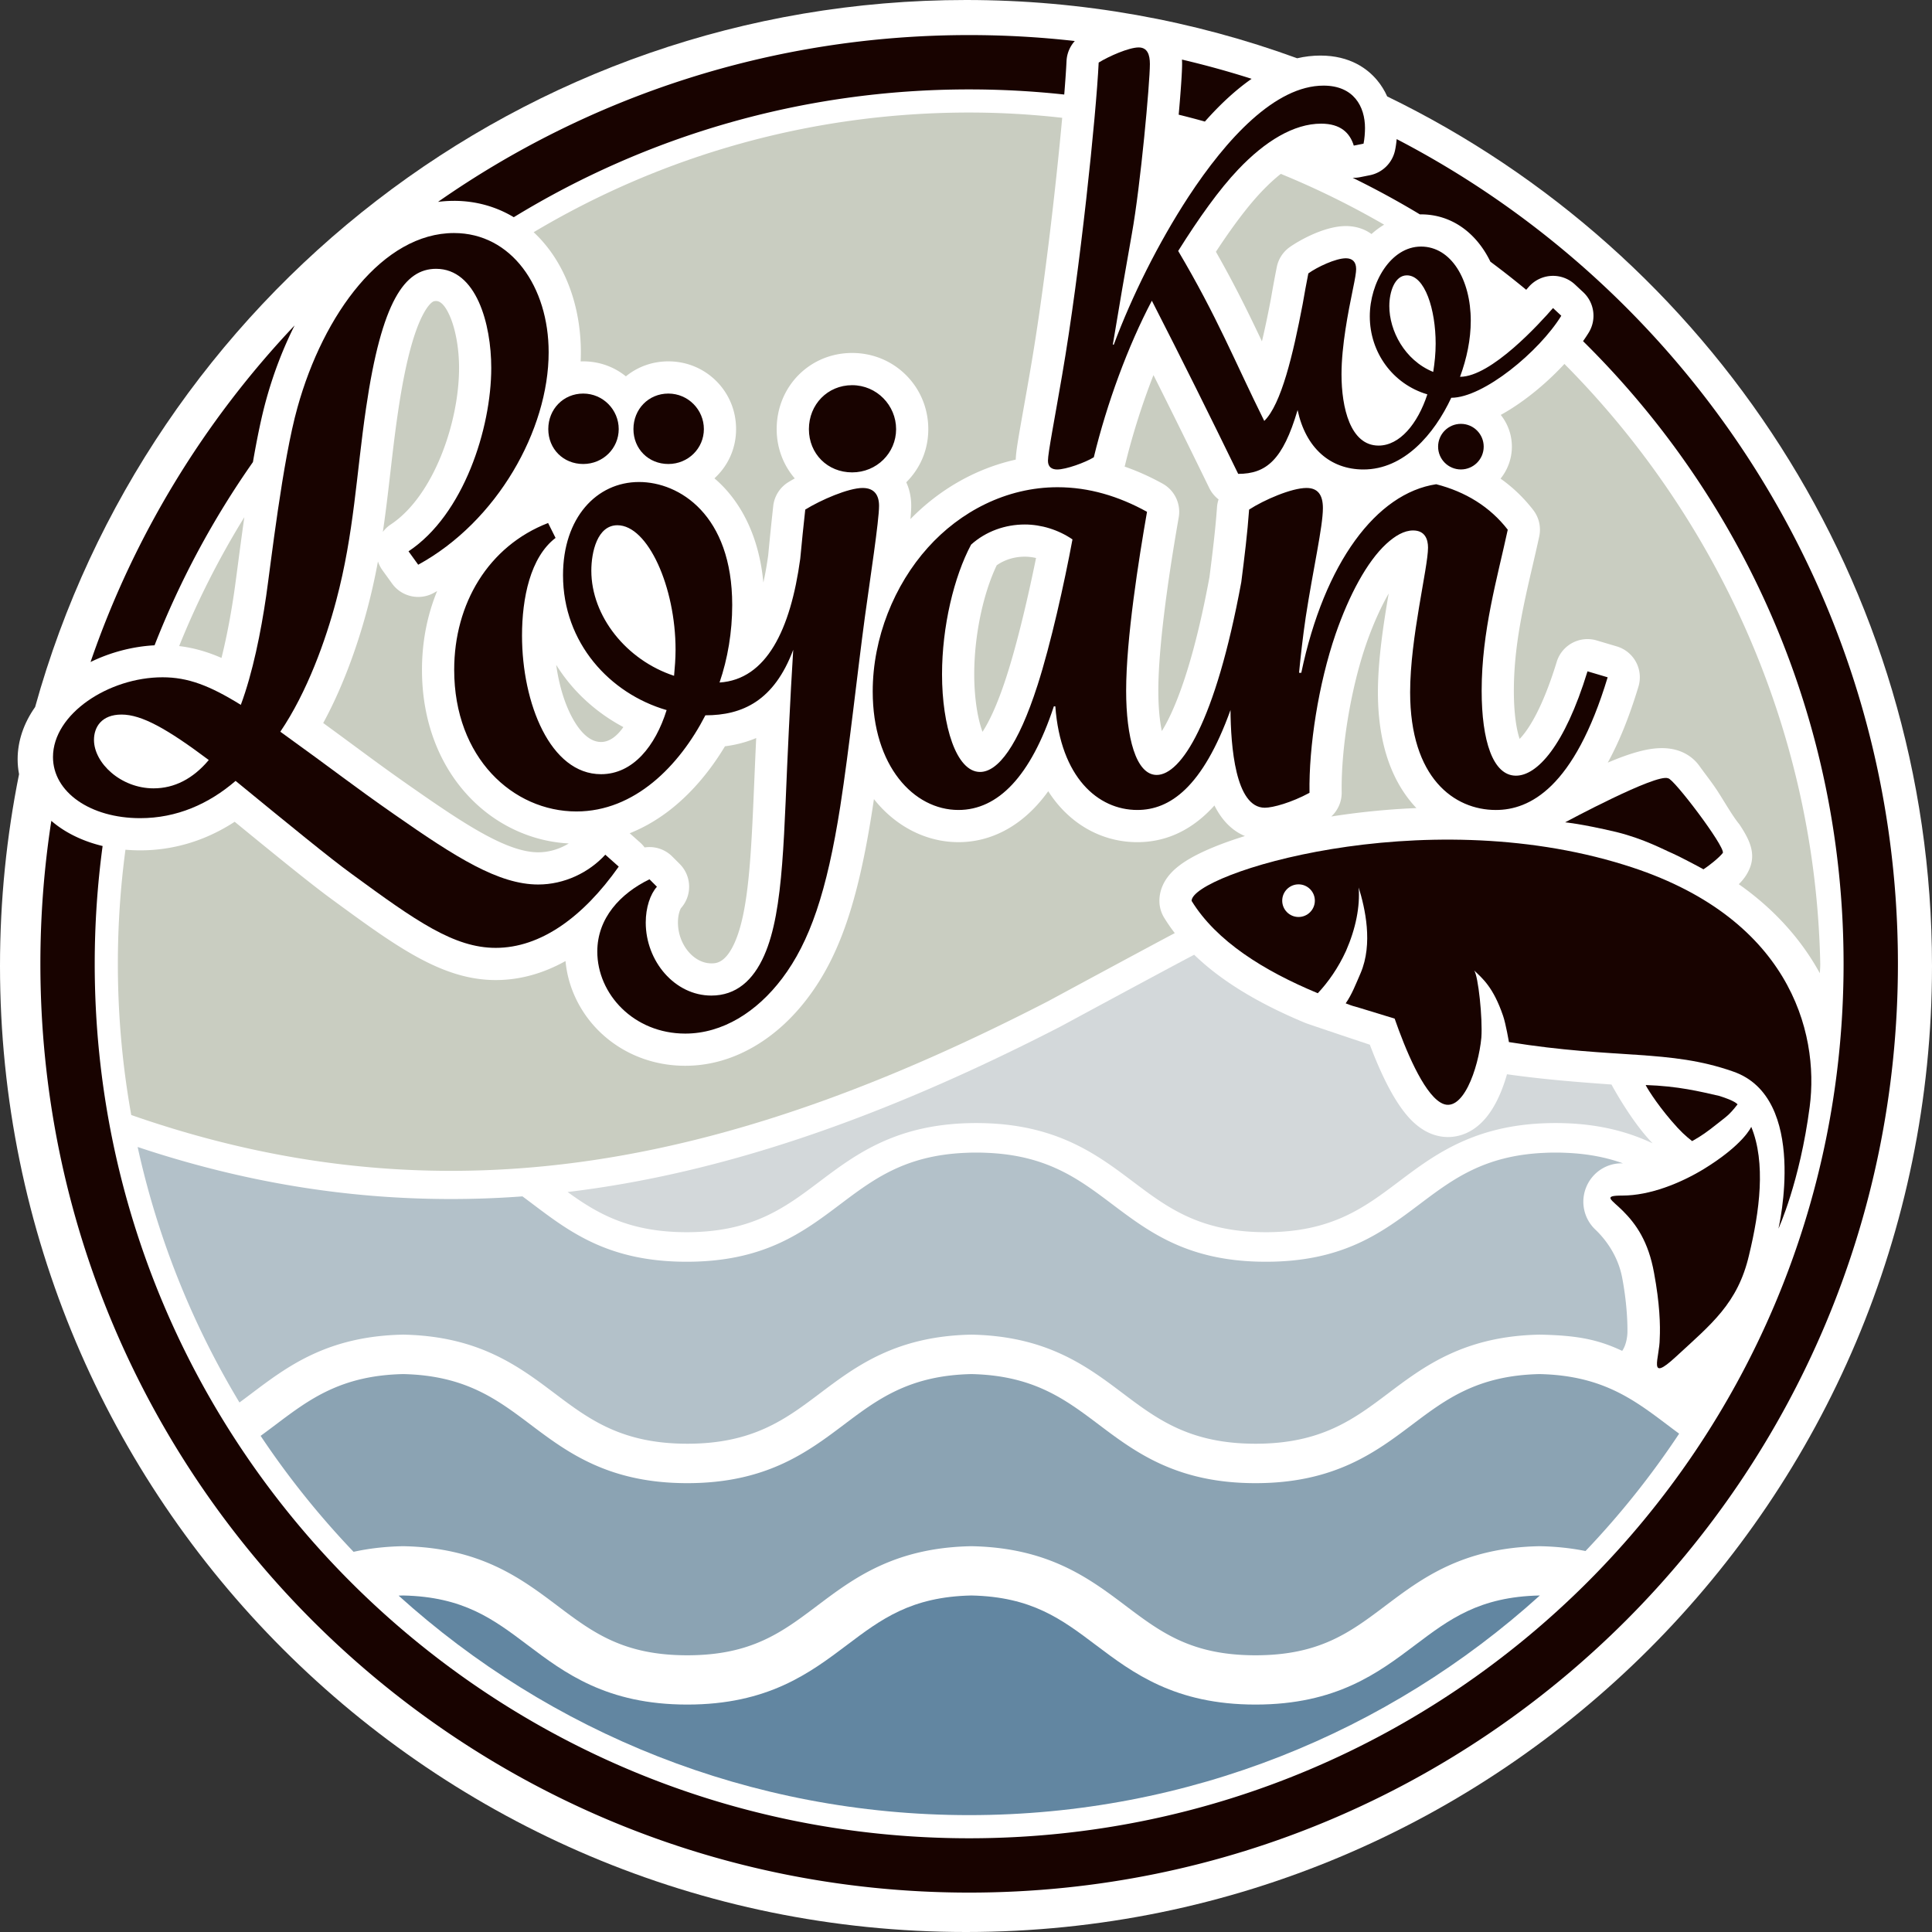
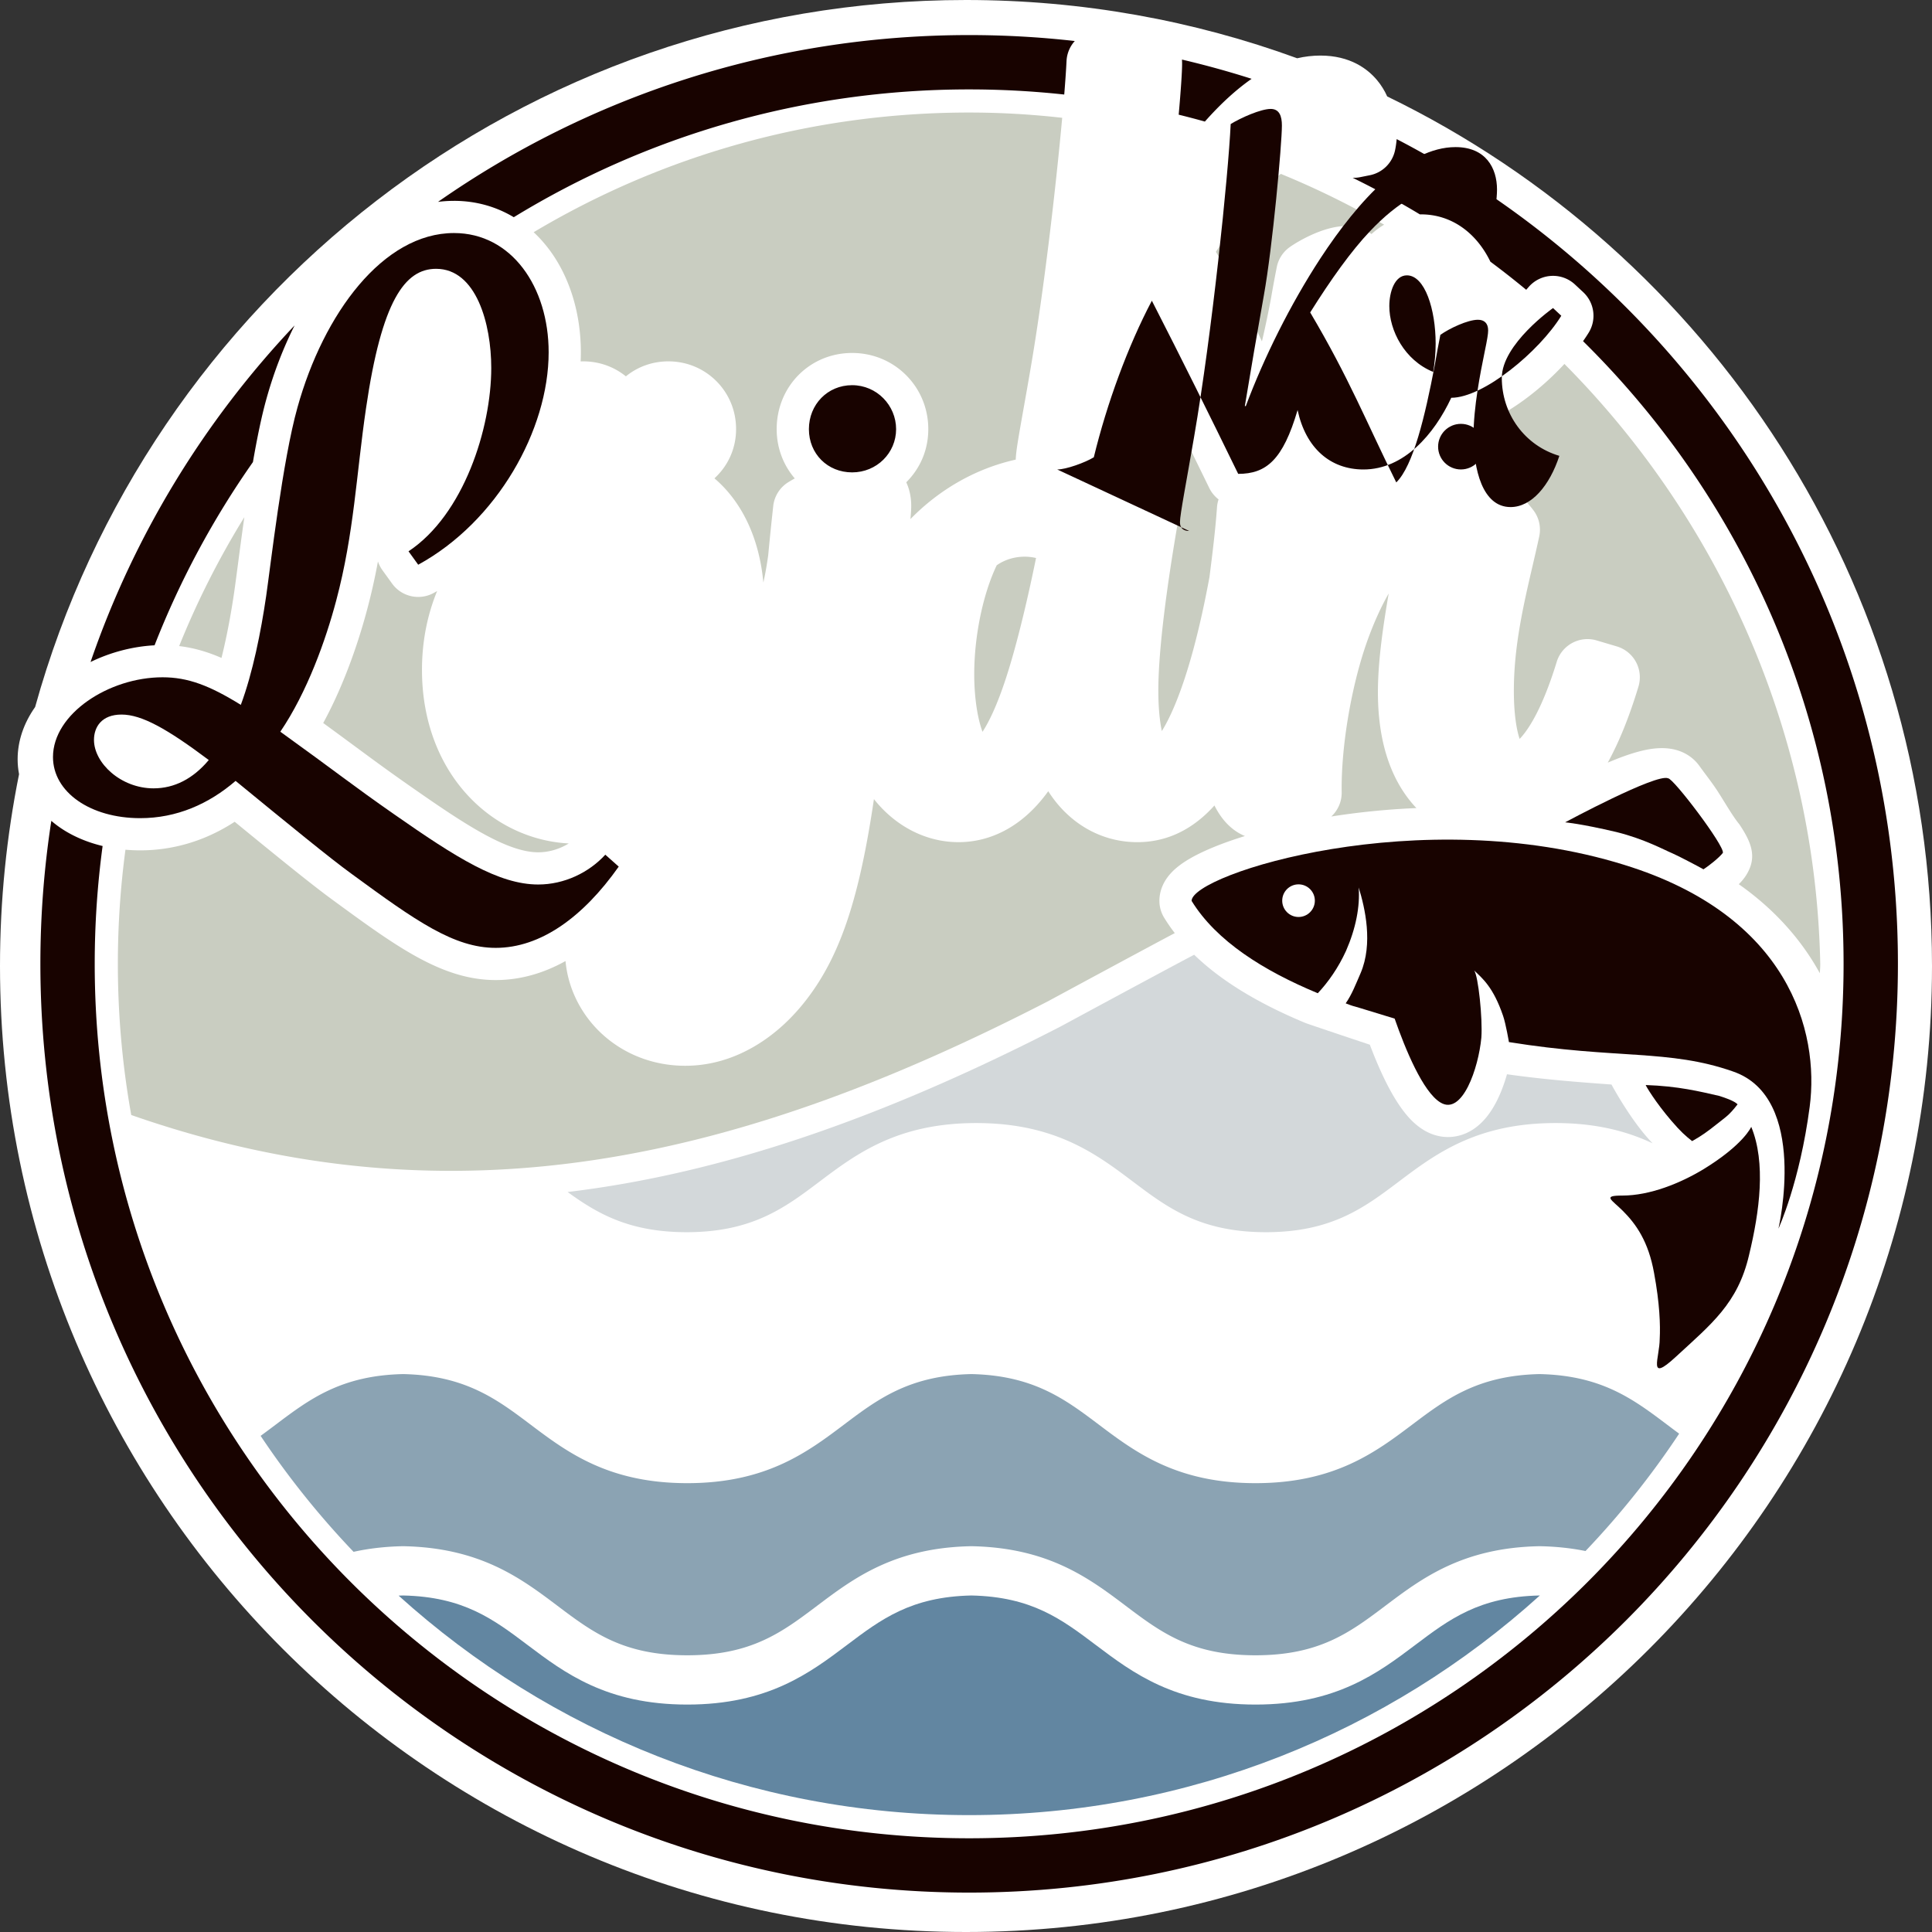
<svg xmlns="http://www.w3.org/2000/svg" id="Lager_1" data-name="Lager 1" viewBox="0 0 2721.26 2721.26">
  <rect x="0" y="0" width="2721.26" height="2721.26" fill="#333333" stroke="none" />
  <defs>
    <style>      .cls-1,.cls-3{fill:#180300;stroke-width:0}.cls-3{fill:#c9cdc1}    </style>
  </defs>
  <path d="M1953.9 135.83c-3.67-8.21-8.36-15.8-14.04-22.64-13.24-15.93-37.87-34.92-80.06-34.92-10.86 0-21.76 1.27-32.71 3.8C1681.59 28.98 1524.5 0 1360.63 0 735.52 0 208.9 421.56 49.47 995.88c-15.99 22.64-24.64 47.87-24.64 73.48 0 7.14.68 14.19 2.01 21.1C9.25 1177.78 0 1268.12 0 1360.63c0 751.46 609.17 1360.63 1360.63 1360.63s1360.63-609.17 1360.63-1360.63c0-538.77-313.15-1004.39-767.36-1224.8Z" style="fill:#fff;stroke-width:0" />
  <path d="M2168.6 2247.27c-85.11 1.81-127.02 33.39-175.31 69.79-52.16 39.3-111.27 83.85-224.88 83.85s-172.72-44.55-224.88-83.85c-48.3-36.4-90.2-67.98-175.31-69.79-85.11 1.81-127.02 33.39-175.31 69.79-52.16 39.3-111.27 83.85-224.88 83.85s-172.72-44.55-224.88-83.85c-48.3-36.4-90.2-67.98-175.31-69.79-2.17.05-4.3.12-6.41.2 212.64 192.15 494.47 309.16 803.64 309.16s591.17-117.1 803.84-309.36h-.32Z" style="fill:#6286a1;stroke-width:0" />
  <path d="M2168.6 1935.42c-87.52 1.88-132.24 35.57-179.49 71.19-51.29 38.65-109.41 82.45-220.7 82.45s-169.41-43.81-220.7-82.45c-47.25-35.61-91.96-69.3-179.49-71.19-87.52 1.88-132.24 35.57-179.49 71.19-51.29 38.65-109.41 82.45-220.7 82.45s-169.41-43.81-220.7-82.45c-47.25-35.61-91.96-69.3-179.49-71.19-87.52 1.88-132.24 35.57-179.49 71.19-6.93 5.22-13.98 10.53-21.27 15.82 38.88 58.25 82.72 112.9 130.92 163.35 20.77-4.59 43.84-7.45 69.84-7.92 108.54 1.98 166.15 45.37 217.1 83.77 49.74 37.49 92.71 69.87 183.09 69.87 90.38 0 133.35-32.39 183.09-69.87 50.95-38.4 108.55-81.79 217.1-83.77 108.54 1.98 166.15 45.37 217.1 83.77 49.74 37.49 92.71 69.87 183.09 69.87 90.38 0 133.35-32.39 183.09-69.87 50.95-38.4 108.55-81.79 217.1-83.77 23.83.44 45.21 2.87 64.6 6.81a1203.944 1203.944 0 0 0 131.92-165.32c-5.8-4.26-11.46-8.52-17.03-12.73-47.25-35.61-91.96-69.3-179.49-71.19Z" style="fill:#8ba3b3;stroke-width:0" />
-   <path d="M2292.27 1875.3c0-.79.76-31.74-7.06-73.8a4.57 4.57 0 0 0-.07-.36c-6.17-34.72-26.57-58.35-38.17-69.35-.3-.28-.59-.57-.88-.85-15.56-15.56-20.18-38.73-11.77-59.02 8.4-20.27 27.9-33.37 49.7-33.37.66 0 1.32.03 1.98.06-22.13-7.95-47.52-13.32-78.24-14.75-7.08-.29-9.3-.42-16.77-.42s-9.69.13-16.77.42c-83.93 3.91-128.1 37.18-174.68 72.28-52.88 39.85-107.54 81.06-216.51 81.06s-163.63-41.21-216.51-81.06c-46.59-35.1-90.75-68.37-174.68-72.28-7.08-.29-9.3-.42-16.77-.42s-9.69.13-16.77.42c-83.93 3.91-128.1 37.18-174.68 72.28-52.88 39.85-107.54 81.06-216.51 81.06s-163.63-41.21-216.51-81.06c-4.92-3.71-9.81-7.39-14.72-11.02-33.74 2.5-67.26 3.74-100.63 3.74-148.41 0-293.83-24.08-441.38-73.3 28.28 128.95 77.32 250.13 143.42 359.86 5.9-4.32 11.76-8.74 17.65-13.18 50.08-37.74 106.69-80.38 212.92-82.37 106.24 1.99 162.84 44.64 212.92 82.37 48.63 36.65 94.56 71.27 187.27 71.28 92.7 0 138.63-34.62 187.27-71.28 50.08-37.74 106.69-80.38 212.92-82.37 106.24 1.99 162.84 44.64 212.92 82.37 48.63 36.65 94.56 71.27 187.27 71.28 92.7 0 138.63-34.62 187.27-71.28 50.08-37.74 106.69-80.38 212.92-82.37 53.61 1 82.38 6.99 116.25 22.85 5.39-7.61 7.42-19.41 7.42-27.42Z" style="fill:#b3c1c9;stroke-width:0" />
  <path d="M2293.3 1566.4a526.295 526.295 0 0 1-17.42-28.03c-2.3-3.99-4.33-7.49-6.04-10.8-1.68-.12-3.36-.25-5.06-.37-42-3.1-88.42-6.52-142.16-14.08-2.81 9.83-6.11 19.27-9.77 27.79-6.3 14.64-13.73 26.78-22.08 36.08-18.21 20.28-37.95 24.54-51.3 24.54-11.73 0-23.51-3.39-34.07-9.82-17.33-10.45-43.47-34.45-75.95-120.22-.85-.26-86.58-28.88-90.73-30.6-67.25-27.95-119.06-59.67-156.68-96.08-11.38 5.66-120.31 64.35-187.12 100.47l-.35.19-.35.18c-255.97 131.81-480.84 207.68-694.72 233.32 42.21 30.71 87.4 56.6 167.57 56.61 92.7 0 138.63-34.62 187.27-71.28 51.29-38.65 109.41-82.45 220.7-82.45s169.41 43.81 220.7 82.45c48.63 36.65 94.56 71.27 187.27 71.28 92.7 0 138.63-34.62 187.27-71.28 51.29-38.65 109.41-82.45 220.7-82.45 57.79 0 101.23 11.82 136.83 28.59-11-11.3-22.43-25.89-34.51-44.02Z" style="fill:#d3d8da;stroke-width:0" />
  <path class="cls-1" d="M2399.67 1646.7c-32.77 19.86-75.63 37.28-114.55 37.28-28.65 0-15.45 5.42.81 21.67 18.38 18.38 35.93 42.87 43.88 87.55 7.94 42.7 8.94 73.48 7.94 92.35 0 27.08-17.72 62.86 22.5 25.72 49.9-46.1 87.45-75.04 103.33-143.56 14.89-61.57 23.93-129.93 3.08-180.57 0 0-10.38 24.8-66.98 59.56ZM2354.22 1578.7c12.91 15.06 19.37 20.83 29.2 28.58 12.82-7.18 21.9-13.64 34.03-23.37 14.1-11.3 17.52-12.44 29.97-28.44-4.32-4.57-16.13-8.76-25.65-11.81-27.56-6.3-57.9-13.84-103.75-15.37 0 .99 13.24 23.65 36.19 50.41ZM2355.61 1201.94c5.92 2.37 37.12 18.7 43.78 22.51 7.99-5.24 21.78-16.09 27.3-23.14 2.86-9.52-69.91-105.48-77.15-105.05-16-7.43-145.04 62-145.04 62s21.74 1.8 72.38 13.71c39.72 9.93 66.81 25 78.73 29.97Z" />
  <path class="cls-3" d="M772.5 350.08c29.44 38.58 45.65 90.49 45.65 146.15 0 4.25-.1 8.53-.29 12.82 1.19-.04 2.39-.07 3.59-.07 22.25 0 43.26 7.44 60.14 21.11 16.71-13.68 37.58-21.11 59.8-21.11 25.65 0 49.65 9.88 67.58 27.81s27.81 41.93 27.81 67.58-9.94 49.19-28 67.03c-.81.8-1.64 1.58-2.48 2.35 4.78 4.09 9.38 8.46 13.74 13.11 22.52 24.01 48.8 65.86 55.18 133.62 2.64-11.86 4.92-24.72 6.83-38.57 2.03-21.66 4.28-43.65 7.06-69.1a45.353 45.353 0 0 1 21.21-33.62c2.38-1.47 5.48-3.29 9.13-5.31-16.48-19.2-25.48-43.57-25.48-69.42 0-60.17 46.67-107.3 106.25-107.3 28.87 0 55.87 11.1 76.03 31.26 20.16 20.16 31.26 47.16 31.26 76.03s-11.02 54.88-31.03 74.88c4.52 9.67 7 20.86 7 33.16 0 4.7-.38 10.92-1.1 18.65 41.54-42.56 93.3-71.56 148.33-83.75.25-10.92 3.21-28.06 11.1-72.41 2.88-16.17 6.14-34.49 9.45-53.94 0-.04.01-.07.02-.11 19.16-110.81 36.04-258.12 44.85-354.99-43.05-4.89-86.78-7.43-131.08-7.43-224.14 0-433.91 61.52-613.37 168.57 7.42 6.91 14.38 14.58 20.8 22.99ZM1631.54 972.87c0 25.45 2.25 44.04 4.92 56.85 5.23-8.38 11.62-20.44 18.76-37.65 18.14-43.72 34.4-103.99 48.33-179.15 4.52-35.47 8.43-67.4 10.61-98.37.27-3.84 1.04-7.57 2.23-11.14-5.47-4.2-10-9.65-13.14-16.09-29.01-59.5-54.15-110.4-78.55-159-15.86 40.62-29.65 84.02-39.98 126.48-.2.81-.42 1.61-.66 2.41 17.96 6.23 35.8 14.23 53.46 23.99 16.94 9.36 26.07 28.43 22.74 47.5-18.79 107.61-28.72 192.04-28.72 244.17ZM1875.12 1150.07c34.72-5.47 75.13-10.01 119.91-11.88-1.64-1.73-3.25-3.5-4.83-5.32-32.77-37.85-49.38-90.98-49.38-157.9 0-45.79 8.1-97.64 15.17-138.97-11.36 19.7-22.41 44.39-31.92 71.84-21.5 62.66-35.28 146.3-34.29 208.14.21 13.11-5.27 25.45-14.67 34.1ZM1403.89 796.23c-19.37 40.47-31.67 99.53-31.67 153.54 0 24.09 2.57 47.67 7.23 66.39 1.45 5.81 2.97 10.64 4.43 14.61 8.13-12.32 20.27-35.74 34.19-79.12 15.21-47.32 30.24-111.66 41.21-165.69-5.28-1.22-10.63-1.86-15.87-1.86-14.59 0-28.37 4.26-39.52 12.13ZM1776.93 269.95c-18.71 19.67-40.27 48.08-64.29 84.68 26.71 46.91 45.99 86.4 64.82 126.19 5.16-21.64 9.52-43.58 12.76-60.53 2.34-13.76 5-28.16 8.12-43.99a45.34 45.34 0 0 1 17.94-27.99c11.51-8.31 48.22-29.89 79.46-29.89 13.87 0 26.22 4.08 36.04 11.22 5.6-5.04 11.55-9.45 17.8-13.17-46.68-27.05-95.28-51.01-145.55-71.56-8.84 7-17.92 15.37-27.1 25.05ZM581.39 1109.93c73.45 51.32 133.05 90.55 176.71 90.55 14.95 0 30-4.48 43.02-12.46-24.88-1.3-49.11-7.13-72.17-17.36-26.33-11.69-49.84-28.56-69.86-50.15-20.49-22.09-36.47-48.23-47.5-77.71-11.43-30.56-17.23-63.97-17.23-99.33 0-39.21 7.31-76.88 21.35-110.97-1.62.92-3.25 1.83-4.88 2.73a45.242 45.242 0 0 1-21.74 5.57c-14.15 0-28-6.62-36.8-18.8l-13.65-18.9a45.306 45.306 0 0 1-6.29-12.3c-4.03 21.75-8.88 43.94-14.94 66.67-9.75 36.91-29.62 101.25-62.16 160.91 17.33 12.64 31.59 23.16 44.74 32.86 27.09 19.99 48.49 35.78 81.38 58.69Z" />
  <path class="cls-3" d="M1710.56 1134.53c-2.98 3.31-6 6.46-9.08 9.45-28.85 28.02-62.34 42.23-99.55 42.23-42.14 0-81.21-18.14-110-51.07-5.58-6.38-10.74-13.29-15.45-20.68-5.63 7.78-11.47 14.92-17.53 21.4-30.79 32.93-68.47 50.34-108.99 50.34-45.23 0-88.54-22.09-119.01-60.63-.85 5.77-1.71 11.46-2.58 17.01-20.06 128.14-46.28 204.29-90.51 262.87-21.89 28.97-47.19 51.97-75.23 68.38-31 18.14-63.79 27.34-97.45 27.34-46.05 0-88.94-17.12-120.79-48.2-27.49-26.84-44.51-62.45-47.84-99.33-31.7 17.71-64.69 26.79-98.31 26.79-75.55 0-140.06-47.24-229.33-112.63-28.11-20.37-78.57-61.37-138.35-110.31-14.12 9.18-28.78 16.85-43.83 22.92-28.51 11.5-58.55 17.34-89.28 17.34-7 0-13.92-.31-20.74-.91-7.04 52.58-10.7 106.23-10.7 160.74 0 72.67 6.47 143.84 18.86 212.94 459.01 160.32 863.8 59.9 1291.2-160.18 0 0 137.92-74.55 178.63-96.04a246.736 246.736 0 0 1-14.95-21.66 45.385 45.385 0 0 1-6.71-23.73c0-11.74 4-29.21 23.07-45.71 7.76-6.71 17.67-13.1 30.3-19.52 17.78-9.04 40.71-17.95 67.08-26.1-14.85-6.14-30.71-18.64-42.93-43.06ZM330.01 832.99c1.17-7.99 2.79-20.35 4.68-34.66 2.63-20.01 5.81-44.17 9.47-69.89-35.5 57.48-66.29 118.18-91.81 181.57 21.02 2.5 40.45 8.33 59.62 16.69 8.28-32.96 14.16-67.02 18.05-93.71Z" />
-   <path class="cls-3" d="M954.9 1299.38c0 30.65 21.98 57.53 47.03 57.53 6.48 0 19.97 0 33.05-29.65 19.77-44.67 23.16-125.04 27.45-226.8.83-19.65 1.68-39.84 2.69-60.93-13.55 5.75-28.17 9.61-44.01 11.64-20.59 34.26-45.45 63.67-72.79 85.97-19.29 15.73-39.93 27.97-61.39 36.52l14.7 13.06a45.19 45.19 0 0 1 6.32 6.92c2.27-.35 4.56-.53 6.84-.53 11.77 0 23.38 4.58 32.08 13.29l10.5 10.5c16.99 16.99 17.77 44.25 1.84 62.19-1.01 1.49-4.31 8.6-4.31 20.28ZM846.55 1045.1c12.15 0 22.82-8.63 31.47-20.99-29.71-15.79-56.23-37.38-77.19-63.22a242.092 242.092 0 0 1-17.39-24.36c3.7 26.84 10.94 51.69 21.06 71.43 8.68 16.94 23.03 37.14 42.05 37.14ZM550.38 738.73c60.23-39.88 96.22-143.41 96.22-220.45 0-27.87-5.06-55.64-13.53-74.29-6.02-13.26-12.35-19.99-18.81-19.99-2.91 0-4.05.62-5.24 1.44-2.18 1.5-6.7 5.61-12.53 16.33-14.21 26.14-26.34 73.16-36.05 139.74-4.19 28.36-7.44 56.52-10.58 83.74-3.17 27.46-6.38 55.35-10.61 83.91 3.06-4.04 6.81-7.58 11.12-10.43Z" />
  <path class="cls-1" d="M217.7 908.93c35.97-91.92 82.67-178.45 138.55-258.07 5.73-33.06 12.12-64.52 19.05-89.15 10.14-36.5 23.62-71.46 39.67-103.36-127.11 134.26-226.07 295.44-287.43 474.1 28.04-13.68 59.31-21.9 90.17-23.52ZM1664.83 83.92c.12 2.04.18 4.12.18 6.25 0 11.19-1.85 38.21-4.8 71.36 12.37 3.04 24.67 6.28 36.89 9.69 22.03-24.89 43.98-44.97 65.82-60.21a1295.634 1295.634 0 0 0-98.08-27.09ZM639.46 282.89c30.46 0 59.08 7.97 84.2 23.05 186.82-114.19 406.43-180.01 641.42-180.01 45.25 0 89.93 2.46 133.92 7.22 1.57-19.39 2.67-35.48 3.23-47.18.5-10.59 4.69-20.52 11.62-28.2-48.82-5.53-98.46-8.37-148.76-8.37-278.21 0-536.13 86.86-748.14 234.93 7.46-.95 14.98-1.43 22.53-1.43ZM1967.24 195.95c-.5 5.47-1.27 11.17-2.39 16.22a45.354 45.354 0 0 1-35.38 34.63l-13.74 2.75c-2.99.6-5.98.89-8.93.89-.49 0-.98.01-1.48.02a1230.58 1230.58 0 0 1 94.59 51.5c.54 0 1.08-.02 1.62-.02 42.64 0 77.83 25.61 97.73 66.67 17.16 12.76 33.97 25.94 50.42 39.56 1.31-1.47 2.5-2.83 3.57-4.06a45.408 45.408 0 0 1 34.2-15.57c11.46 0 22.52 4.34 30.94 12.2l11.64 10.86c15.78 14.73 19 38.54 7.68 56.93-2.43 3.94-5.09 7.96-7.96 12.01 226.53 223.35 366.96 533.8 366.96 877.05 0 680.22-551.43 1231.65-1231.65 1231.65S133.42 2037.81 133.42 1357.58c0-56.28 3.8-111.67 11.11-165.95-22.75-5.46-43.53-14.47-60.89-26.63-3.98-2.79-7.76-5.74-11.34-8.83-10.15 65.65-15.42 132.91-15.42 201.4 0 722.49 585.7 1308.19 1308.19 1308.19s1308.19-585.7 1308.19-1308.19c0-505.35-286.55-943.75-706.02-1161.63Z" />
  <path class="cls-1" d="M2288.09 1218.27c-286.97-89.37-609.69 12.91-609.69 50.64 34.75 56.6 101.28 98.31 177.74 130.08 14.89-15.89 28.8-35.75 39.72-59.58 13.9-31.78 19.86-62.56 17.87-89.37 8.94 28.8 20.51 79.09 2.64 120.79-6.95 15.89-12.01 29.5-20.94 42.41 12.91 4.96 7.38 2.63 20.29 6.6 15.89 4.96 32.77 9.93 48.66 14.89 14.89 42.7 39.72 103.27 64.54 118.17 30.78 18.87 53.62-48.66 57.59-91.35 1.98-26.79-4.4-87.33-10.14-94.66 11.59 11.14 26.86 23.24 40.76 63.97 3.94 11.55 8.21 36.91 8.21 36.93 152 24.47 225.32 9.71 315.66 41.43 107.24 36.74 63.99 221.3 63.99 221.3s30.1-65.4 44-171.65c13.9-106.25-29.54-269.1-260.91-340.59Zm-459.08 73.32c-12.69 0-22.98-10.29-22.98-22.98s10.29-22.98 22.98-22.98 22.98 10.29 22.98 22.98-10.29 22.98-22.98 22.98Z" />
  <path class="cls-3" d="M2203.52 512.62c-14.58 15.76-31.3 31.15-48.79 44.67-11.68 9.03-25.69 18.78-40.88 27.13 9.79 12.27 15.66 27.8 15.66 44.69s-5.98 32.71-15.94 45.04c17.38 12.32 32.74 27.06 45.99 44.18a45.333 45.333 0 0 1 8.47 37.31c-2.95 13.69-6.23 27.8-9.4 41.45-12.95 55.75-26.33 113.39-26.33 175.77 0 35.03 4.25 56.43 8.14 67.93 10.9-11.27 31.13-39.8 52.23-108.54 5.98-19.5 23.93-32.06 43.34-32.06 4.27 0 8.61.61 12.91 1.88l28.35 8.4a45.367 45.367 0 0 1 27.03 21.95 45.34 45.34 0 0 1 3.5 34.64c-12.69 42.03-27.02 77.57-43.23 107.13 41.73-17.85 63.1-20.43 76.31-20.43 30.2 0 45.89 15.55 52.55 24.81 9.23 12.84 18.6 24.44 26.88 37.44 10.62 16.68 20.7 34.28 29.62 45.07 13.23 19.89 23.08 38.9 15.23 60.24-3.53 9.61-9.34 17.57-16.04 24.1 2.51 1.77 5.01 3.55 7.47 5.36 39.56 29.12 72.01 63.64 96.45 102.62 3.59 5.72 6.98 11.54 10.21 17.42v-.03c.49-7.64.61-8.33.61-13.22-6.52-326.13-143.26-626.45-360.34-844.96Z" />
  <circle class="cls-1" cx="2057.71" cy="629.12" r="32.11" />
-   <path class="cls-1" d="M1489.12 661.27c12.37 0 39.16-9.62 51.53-17.18 18.55-76.26 48.09-156.64 81.76-220.54 43.28 84.51 81.07 160.77 121.6 243.9 39.64 0 63.05-19.72 83.67-89.91 11.44 53.5 46.02 83.72 92.78 83.72 57.02 0 99.62-49.47 123.67-100.99 45.34 0 123.94-65.1 154.97-115.52l-11.64-10.86c-18.55 21.3-87 96.84-130.97 96.84 9.62-26.11 15.11-52.9 15.11-79.01 0-57.71-27.48-104.43-70.08-104.43s-72.14 50.84-72.14 98.25c0 50.84 32.29 95.5 81.07 109.93-13.74 41.91-39.16 72.14-68.7 72.14-39.85 0-52.21-53.59-52.21-100.31 0-40.53 9.62-88.63 15.8-118.86 3.44-16.49 4.81-24.73 4.81-29.54 0-10.31-5.5-15.12-14.43-15.12-14.43 0-40.53 12.37-52.9 21.3-2.73 13.87-5.47 28.46-7.98 43.27-13.58 71.09-30.14 141.14-54.1 164.54-41.91-84.51-66.28-146.66-121.24-239.41 28.86-46.03 57.71-86.57 84.51-114.73 37.79-39.85 78.32-64.58 116.8-64.58 27.48 0 40.53 13.05 46.03 30.92l13.74-2.75c1.37-6.18 2.06-15.8 2.06-21.98 0-30.23-15.8-59.77-58.4-59.77-68.02 0-136.72 74.89-190.31 156.64-42.6 65.27-79.7 140.15-105.12 208.17h-1.37c6.87-41.91 19.24-114.05 26.79-155.96 12.37-68.7 25.42-213.15 25.42-239.26 0-13.05-3.44-23.36-15.8-23.36-13.74 0-41.91 12.37-56.34 21.3-3.44 72.83-26.11 293.54-51.53 440.56-10.31 60.46-19.92 109.24-19.92 120.23 0 8.93 5.5 12.37 13.05 12.37Zm467.76-230.16c0-19.92 7.56-43.28 24.73-43.28 25.42 0 40.54 48.09 40.54 96.19 0 13.74-1.37 26.79-3.44 39.85-40.53-16.49-61.83-58.4-61.83-92.75ZM852.59 1203.85c-23.1 25.2-57.74 41.99-94.49 41.99-55.64 0-115.49-37.8-202.63-98.69-58.79-40.94-81.89-59.84-160.63-116.54 37.8-55.64 64.04-129.14 78.74-184.78 25.2-94.49 28.35-178.48 41.99-270.87 22.05-151.18 54.59-196.33 98.69-196.33 56.69 0 77.69 77.69 77.69 139.63 0 85.04-38.85 206.83-116.54 258.27l13.65 18.9c111.29-60.89 183.73-190.03 183.73-299.21 0-92.39-52.49-167.98-133.33-167.98-99.74 0-183.73 113.39-220.47 245.67-21 74.54-37.8 222.57-44.09 265.62-7.35 50.4-18.9 108.14-35.7 153.28-44.09-27.3-74.54-38.84-110.24-38.84-75.59 0-154.33 51.44-154.33 112.34 0 49.35 52.49 86.09 122.84 86.09 51.44 0 96.59-19.95 134.38-52.49 75.59 61.94 133.33 109.19 163.78 131.24 90.29 66.14 143.83 103.94 202.63 103.94 62.99 0 122.84-43.04 173.23-114.44l-18.9-16.8Zm-636.23-93.44c-46.19 0-83.99-35.7-83.99-68.24 0-17.85 10.5-35.7 38.85-35.7s64.04 19.95 122.84 64.04c-22.05 26.25-48.29 39.89-77.69 39.89ZM1200.24 665.36c34.65 0 61.94-27.3 61.94-60.89s-27.3-61.94-61.94-61.94-60.89 27.3-60.89 61.94 26.25 60.89 60.89 60.89Z" />
-   <path class="cls-1" d="M821.45 653.55c27.98 0 50.03-22.05 50.03-49.18s-22.05-50.03-50.03-50.03-49.18 22.05-49.18 50.03 21.2 49.18 49.18 49.18ZM941.4 653.55c27.98 0 50.03-22.05 50.03-49.18s-22.05-50.03-50.03-50.03-49.18 22.05-49.18 50.03 21.2 49.18 49.18 49.18ZM1215.06 687.31c-19.95 0-58.79 16.8-80.84 30.45-2.44 22.28-4.79 44.82-7.08 69.36-13.65 99.74-47.51 170.01-113.65 174.21 11.55-33.6 17.85-71.39 17.85-109.19 0-127.04-74.54-173.23-131.23-173.23-59.84 0-107.09 50.4-107.09 131.24 0 95.54 66.14 166.93 145.93 190.03-15.75 50.4-47.24 90.29-92.39 90.29-71.39 0-111.29-99.74-111.29-195.28 0-52.49 11.55-110.24 47.24-137.53l-10.5-21c-83.99 32.55-132.28 113.39-132.28 206.83 0 123.88 82.94 199.47 172.18 199.47 81.89 0 144.88-64.04 181.63-135.43 52.36 0 96.74-20.47 123.73-92.26-2.06 32.74-4.1 69.64-6.15 112.21-7.35 144.88-6.3 254.07-34.65 318.11-15.75 35.7-39.9 56.69-74.54 56.69-51.44 0-92.39-48.3-92.39-102.89 0-21 6.3-39.9 15.75-50.39l-10.5-10.5c-40.94 19.95-73.49 54.59-73.49 101.84 0 59.84 51.44 115.49 123.89 115.49 52.49 0 100.79-30.45 136.48-77.69 38.85-51.44 62.99-121.78 81.89-242.52 12.6-80.84 24.15-188.98 34.65-266.67 7.35-53.54 19.95-135.43 19.95-156.43 0-14.7-6.3-25.2-23.1-25.2ZM949.44 951.88c-67.19-22.05-116.54-83.99-116.54-148.03 0-26.25 8.4-64.04 36.75-64.04 43.04 0 81.89 87.14 81.89 175.33 0 12.6-1.05 25.2-2.1 36.75ZM2236.04 945.57c-32.55 106.04-71.39 146.98-100.79 146.98-32.55 0-48.3-49.34-48.3-119.69 0-83.99 22.05-158.53 36.75-226.77-25.2-32.55-59.84-53.54-100.79-64.04-83.99 12.6-157.48 110.24-190.03 265.62h-3.15c2.1-22.05 5.25-50.39 9.45-78.74 10.5-68.24 24.15-127.04 24.15-153.28 0-18.9-7.35-28.35-23.1-28.35-21 0-59.84 16.8-80.84 30.45-2.35 33.34-6.61 67.56-11.02 102.17-36.57 198.15-85 271.59-119.14 271.59-29.4 0-43.04-53.54-43.04-118.64 0-73.49 17.85-185.83 29.4-251.97-39.9-22.05-81.89-34.65-125.98-34.65-72.44 0-137.53 34.65-182.68 85.04-47.24 52.49-77.69 127.04-77.69 202.63 0 104.99 57.74 166.93 120.74 166.93 55.64 0 101.84-47.25 134.38-145.93h2.1c7.35 99.74 59.84 145.93 115.49 145.93 45.64 0 91.8-31.49 131.24-140.8.38 50.4 6.68 137.65 48.28 137.65 11.55 0 37.79-7.35 62.99-21-1.05-65.09 12.6-153.28 36.75-223.62 18.9-54.59 44.09-101.84 71.39-127.03 12.6-11.55 25.2-18.9 37.8-18.9 16.8 0 21 12.6 21 24.15 0 28.35-25.2 127.04-25.2 203.68 0 120.74 61.94 165.88 120.74 165.88 47.24 0 110.24-30.45 157.48-186.88l-28.35-8.4Zm-774.79 19.95c-27.3 85.04-55.64 121.79-80.84 121.79-33.6 0-53.54-65.09-53.54-137.53 0-67.19 16.8-137.53 40.95-182.68 21-18.9 48.29-28.34 75.59-28.34 23.1 0 47.24 7.35 67.19 21-11.55 61.94-30.45 146.98-49.34 205.78Z" />
+   <path class="cls-1" d="M1489.12 661.27c12.37 0 39.16-9.62 51.53-17.18 18.55-76.26 48.09-156.64 81.76-220.54 43.28 84.51 81.07 160.77 121.6 243.9 39.64 0 63.05-19.72 83.67-89.91 11.44 53.5 46.02 83.72 92.78 83.72 57.02 0 99.62-49.47 123.67-100.99 45.34 0 123.94-65.1 154.97-115.52l-11.64-10.86s-72.14 50.84-72.14 98.25c0 50.84 32.29 95.5 81.07 109.93-13.74 41.91-39.16 72.14-68.7 72.14-39.85 0-52.21-53.59-52.21-100.31 0-40.53 9.62-88.63 15.8-118.86 3.44-16.49 4.81-24.73 4.81-29.54 0-10.31-5.5-15.12-14.43-15.12-14.43 0-40.53 12.37-52.9 21.3-2.73 13.87-5.47 28.46-7.98 43.27-13.58 71.09-30.14 141.14-54.1 164.54-41.91-84.51-66.28-146.66-121.24-239.41 28.86-46.03 57.71-86.57 84.51-114.73 37.79-39.85 78.32-64.58 116.8-64.58 27.48 0 40.53 13.05 46.03 30.92l13.74-2.75c1.37-6.18 2.06-15.8 2.06-21.98 0-30.23-15.8-59.77-58.4-59.77-68.02 0-136.72 74.89-190.31 156.64-42.6 65.27-79.7 140.15-105.12 208.17h-1.37c6.87-41.91 19.24-114.05 26.79-155.96 12.37-68.7 25.42-213.15 25.42-239.26 0-13.05-3.44-23.36-15.8-23.36-13.74 0-41.91 12.37-56.34 21.3-3.44 72.83-26.11 293.54-51.53 440.56-10.31 60.46-19.92 109.24-19.92 120.23 0 8.93 5.5 12.37 13.05 12.37Zm467.76-230.16c0-19.92 7.56-43.28 24.73-43.28 25.42 0 40.54 48.09 40.54 96.19 0 13.74-1.37 26.79-3.44 39.85-40.53-16.49-61.83-58.4-61.83-92.75ZM852.59 1203.85c-23.1 25.2-57.74 41.99-94.49 41.99-55.64 0-115.49-37.8-202.63-98.69-58.79-40.94-81.89-59.84-160.63-116.54 37.8-55.64 64.04-129.14 78.74-184.78 25.2-94.49 28.35-178.48 41.99-270.87 22.05-151.18 54.59-196.33 98.69-196.33 56.69 0 77.69 77.69 77.69 139.63 0 85.04-38.85 206.83-116.54 258.27l13.65 18.9c111.29-60.89 183.73-190.03 183.73-299.21 0-92.39-52.49-167.98-133.33-167.98-99.74 0-183.73 113.39-220.47 245.67-21 74.54-37.8 222.57-44.09 265.62-7.35 50.4-18.9 108.14-35.7 153.28-44.09-27.3-74.54-38.84-110.24-38.84-75.59 0-154.33 51.44-154.33 112.34 0 49.35 52.49 86.09 122.84 86.09 51.44 0 96.59-19.95 134.38-52.49 75.59 61.94 133.33 109.19 163.78 131.24 90.29 66.14 143.83 103.94 202.63 103.94 62.99 0 122.84-43.04 173.23-114.44l-18.9-16.8Zm-636.23-93.44c-46.19 0-83.99-35.7-83.99-68.24 0-17.85 10.5-35.7 38.85-35.7s64.04 19.95 122.84 64.04c-22.05 26.25-48.29 39.89-77.69 39.89ZM1200.24 665.36c34.65 0 61.94-27.3 61.94-60.89s-27.3-61.94-61.94-61.94-60.89 27.3-60.89 61.94 26.25 60.89 60.89 60.89Z" />
</svg>